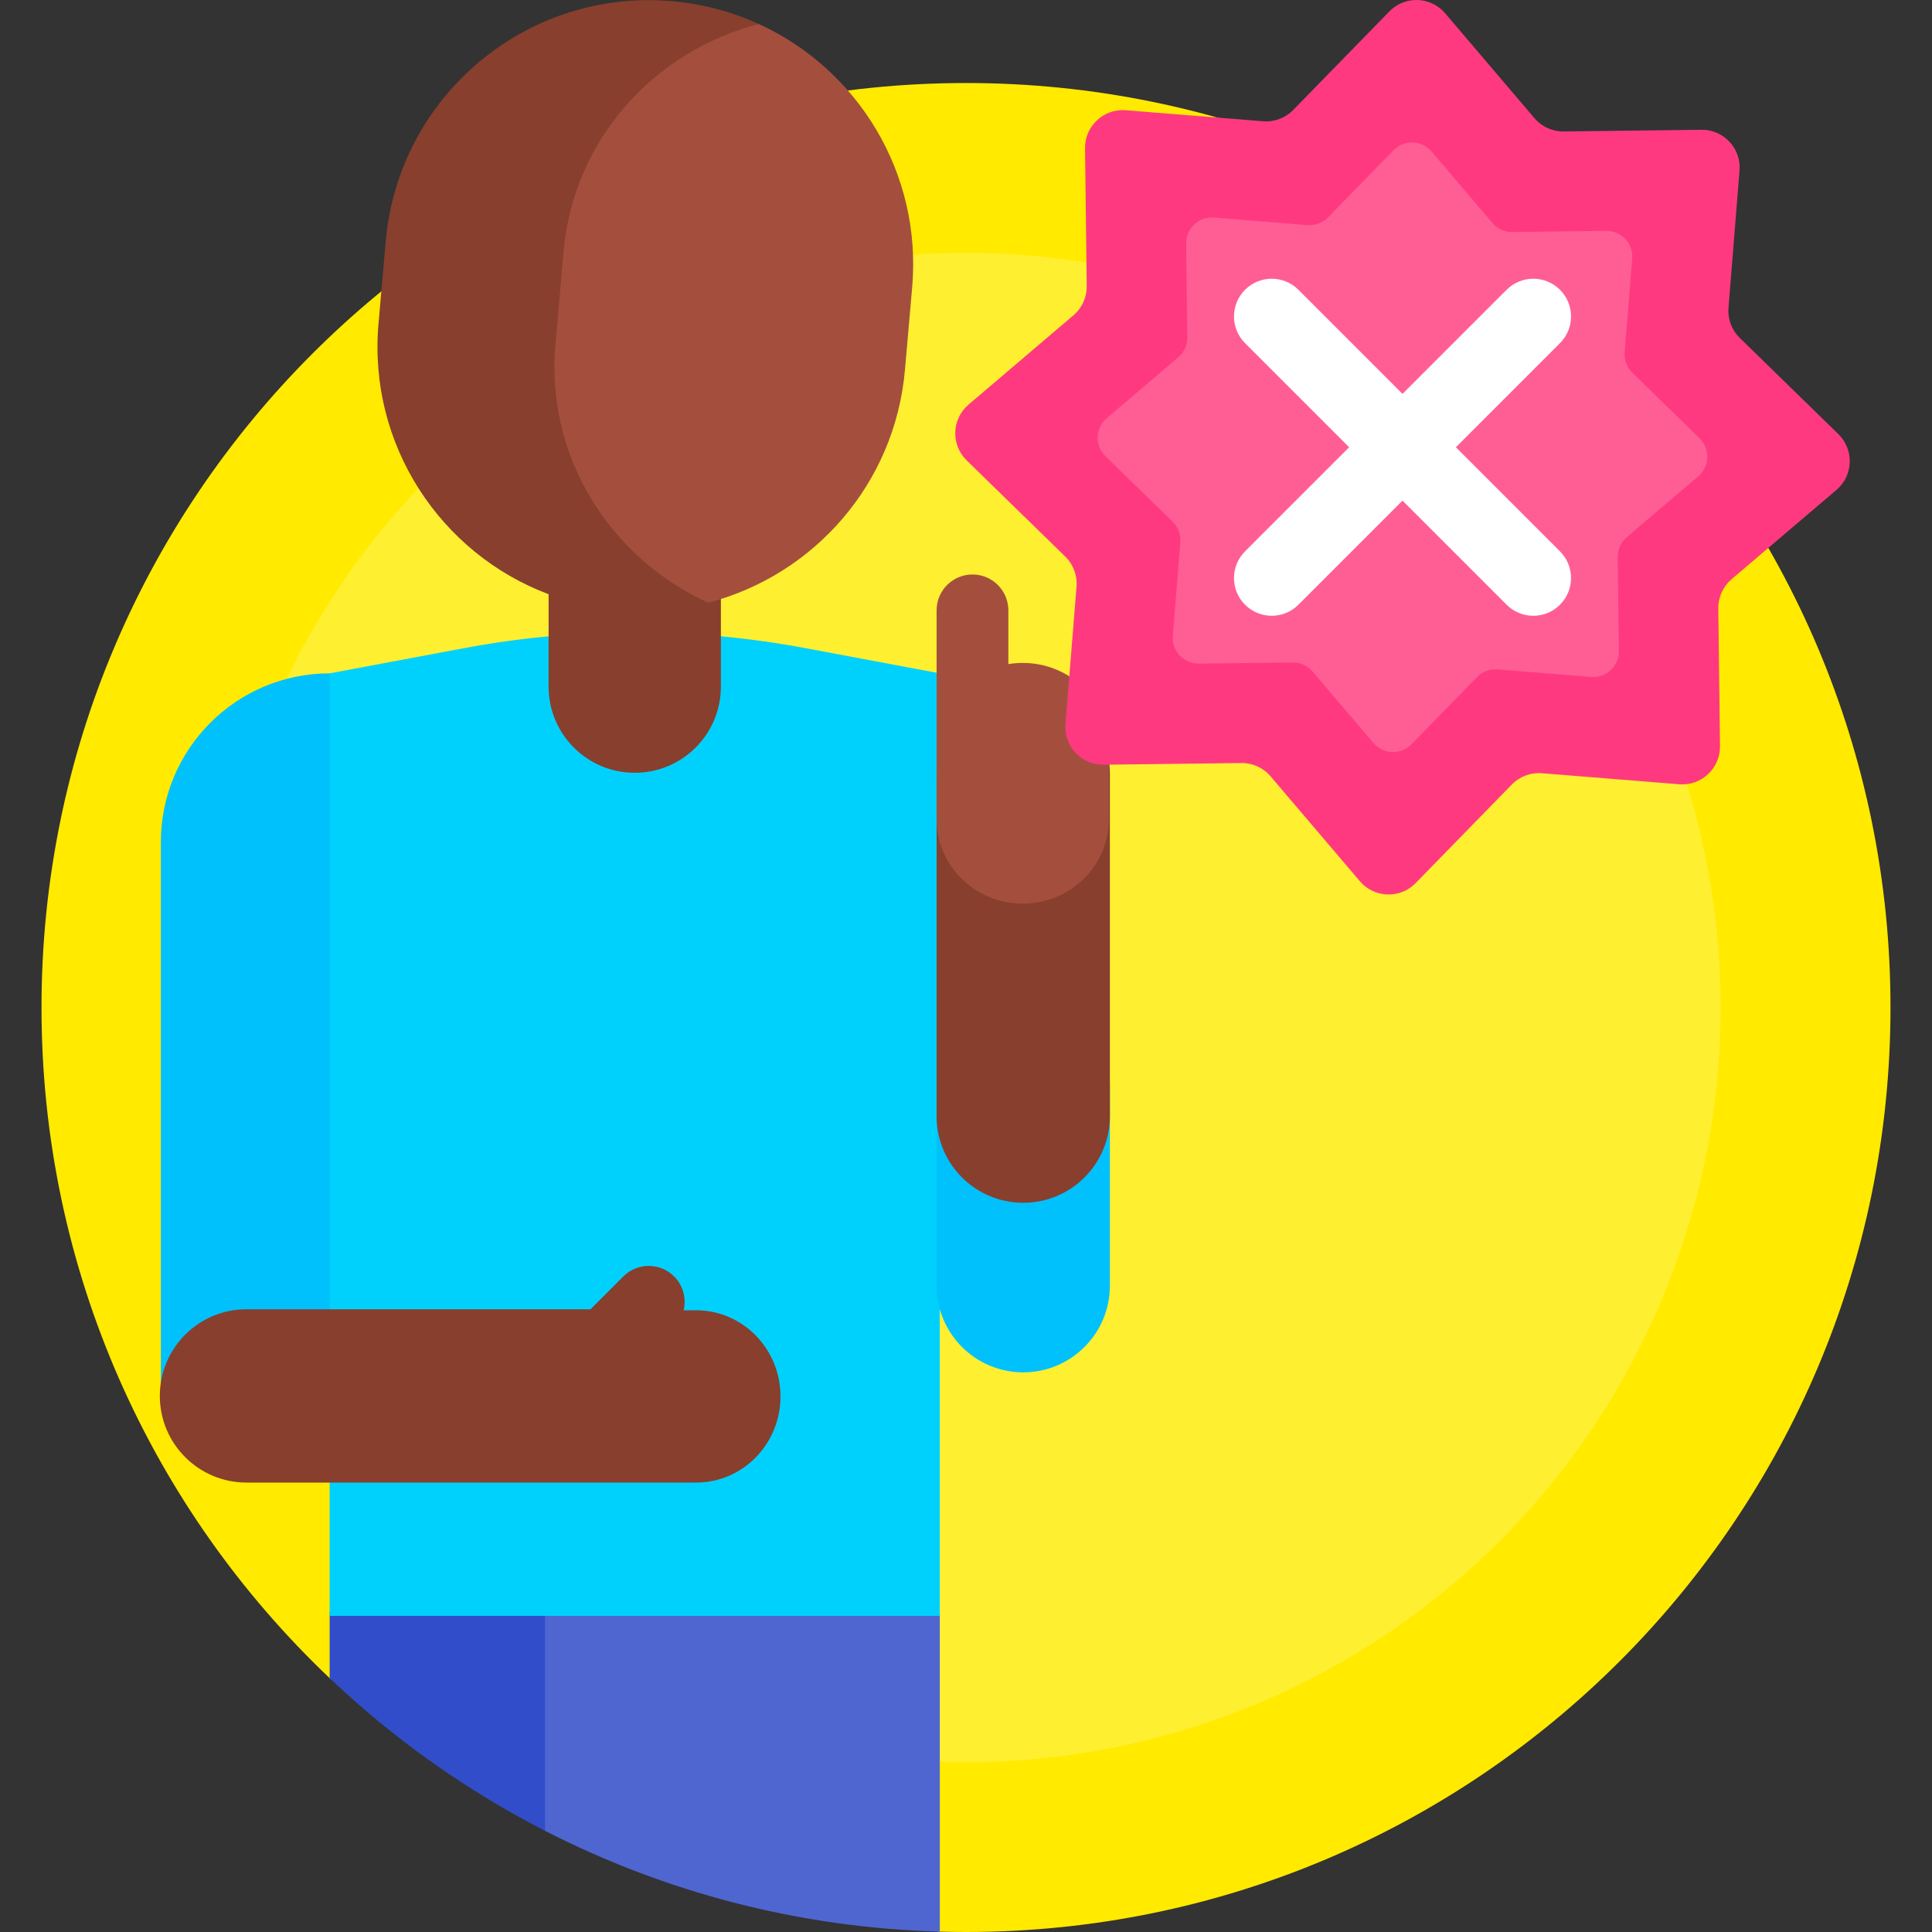
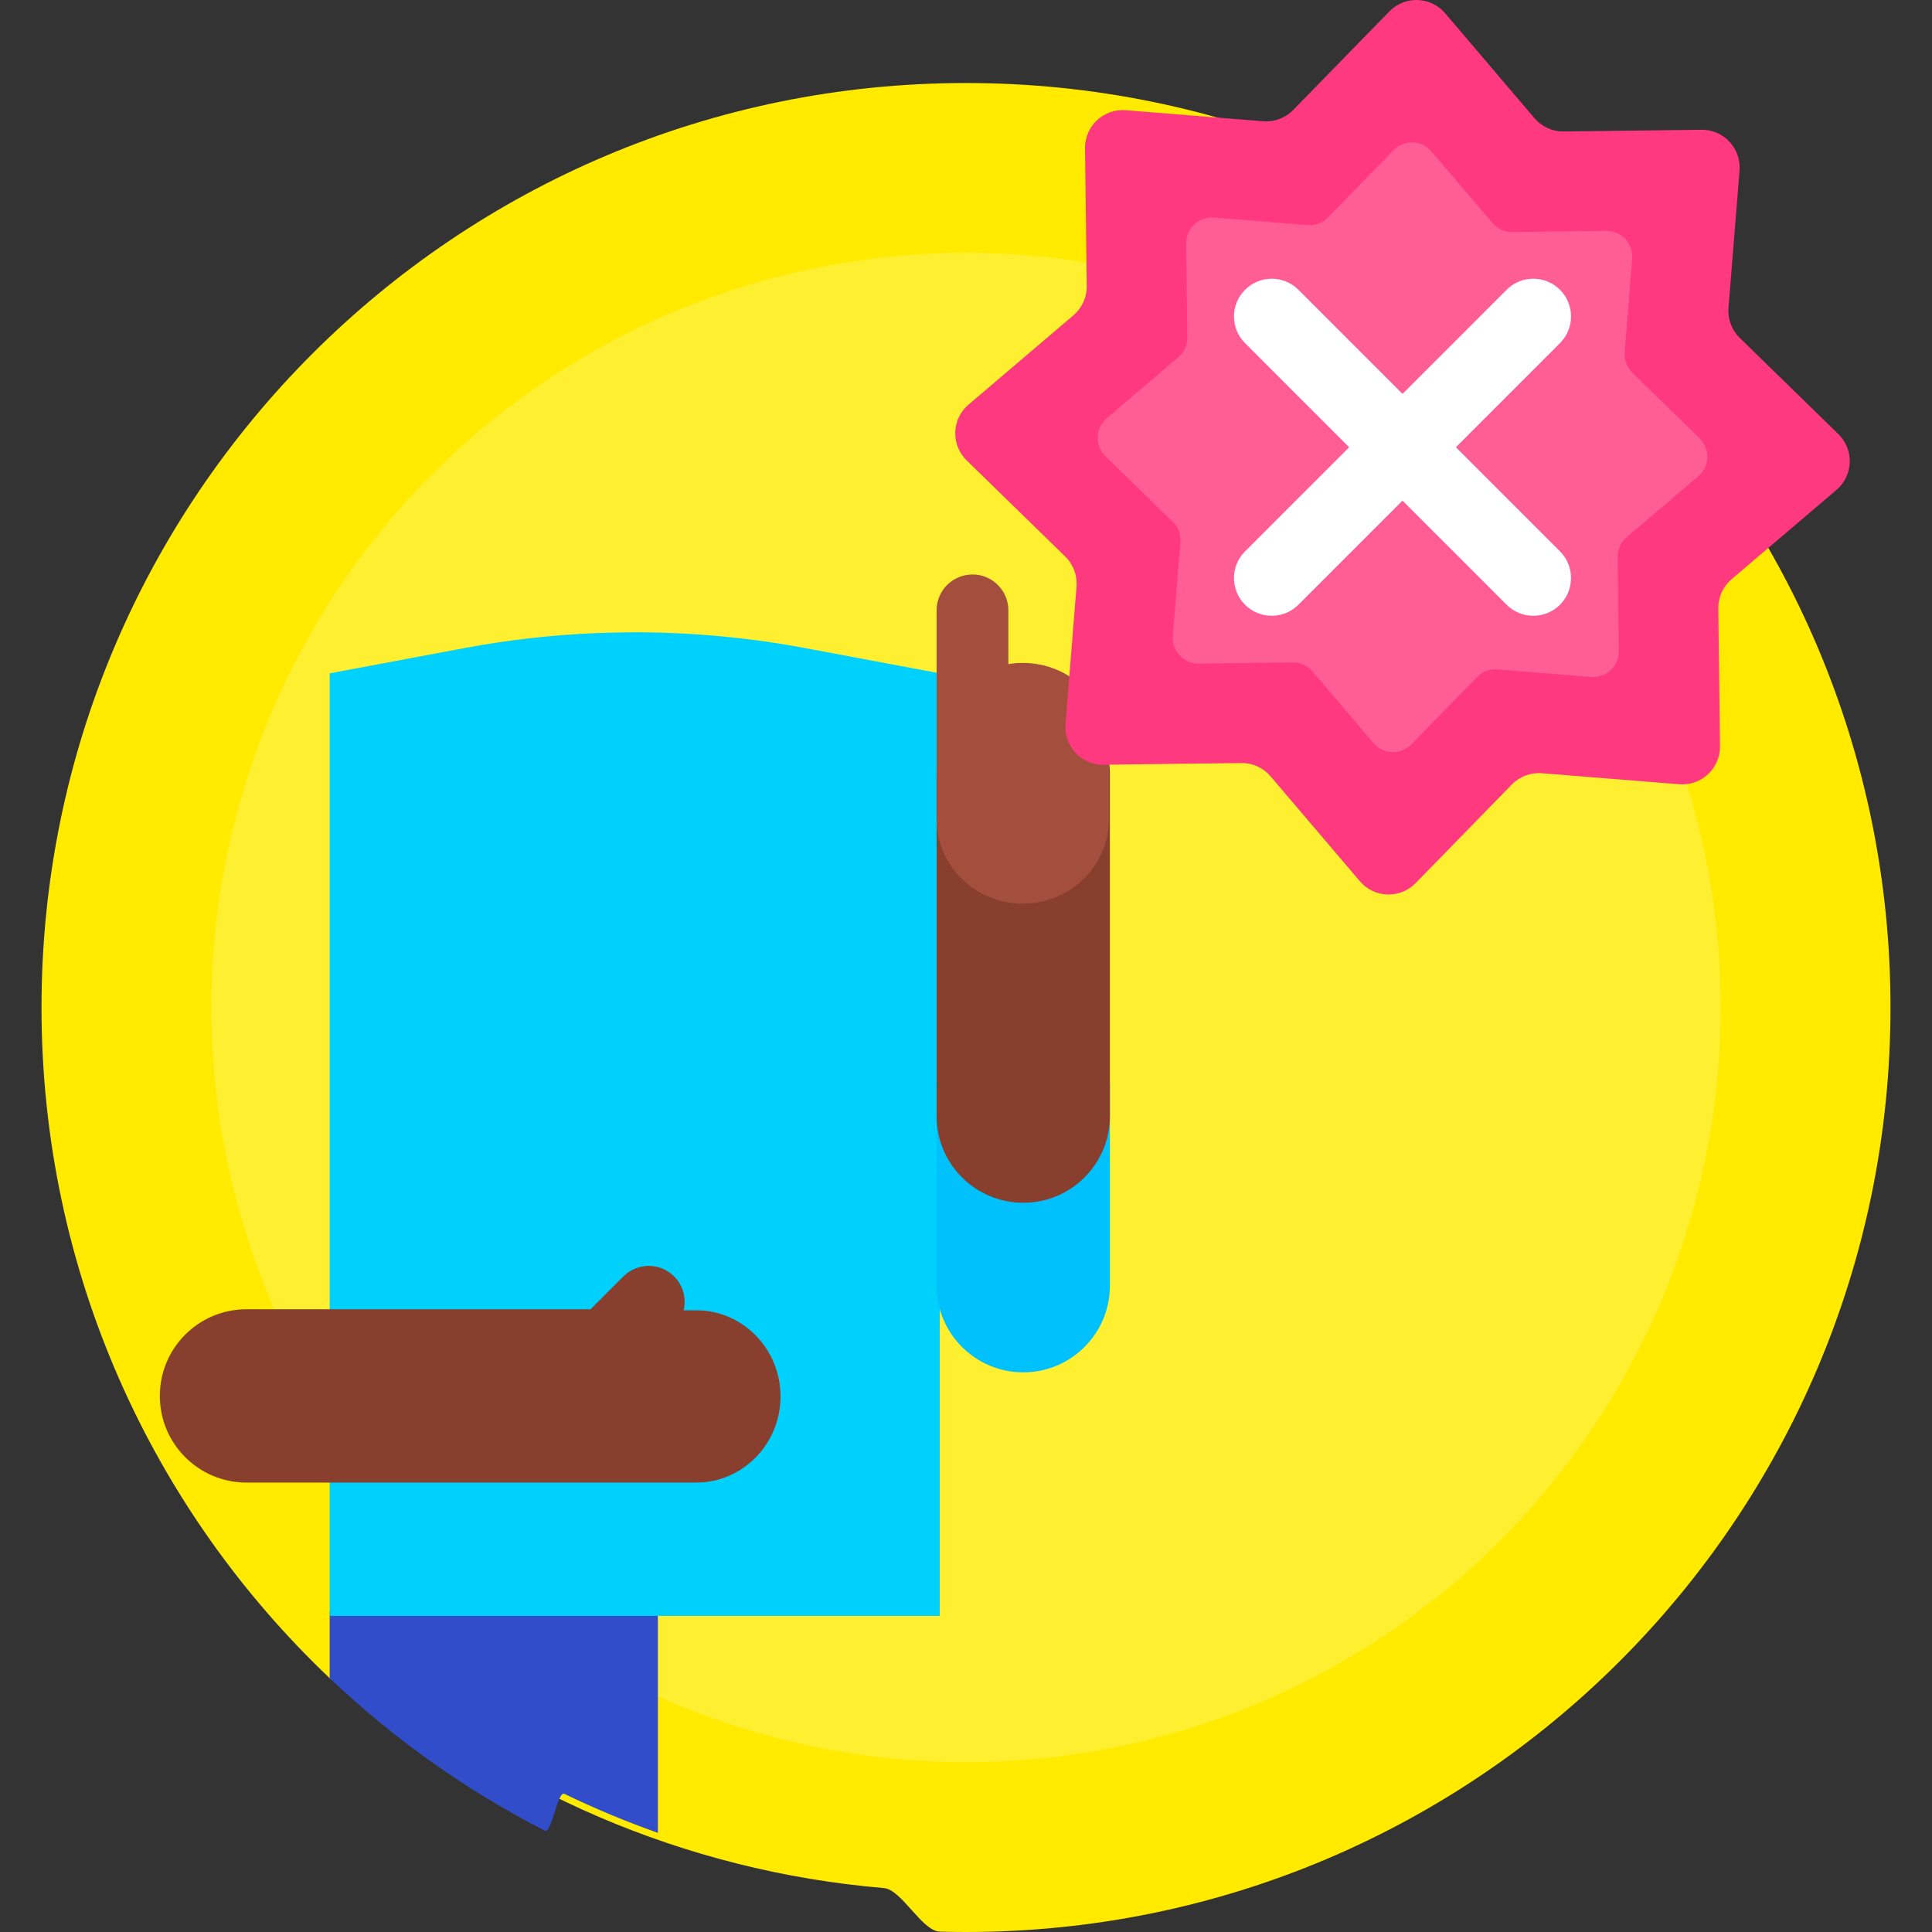
<svg xmlns="http://www.w3.org/2000/svg" id="Layer_1" enable-background="new 0 0 512 512" viewBox="0 0 512 512">
  <rect x="0" y="0" width="512" height="512" fill="#333333" stroke="none" />
  <g>
    <path d="m501 267c0 135.31-109.69 245-245 245-2.321 0-4.635-.032-6.941-.096-4.709-.131-10.144-11.149-14.782-11.542-53.235-4.511-101.619-26.045-139.689-59.136-2.714-2.359-4.617 5.977-7.224 3.502-47.035-44.644-76.364-107.761-76.364-177.728 0-135.31 109.69-245 245-245s245 109.69 245 245z" fill="#ffea00" />
    <circle cx="256" cy="267" fill="#ffef31" r="200" />
-     <path d="m111.227 178.444h-23.863c-24.706 0-44.734 20.028-44.734 44.734v145.732c0 12.683 10.281 22.964 22.964 22.964 12.683 0 22.964-10.281 22.964-22.964l24.017-17.484-1.347-81.112v-91.87z" fill="#00c1fb" />
    <path d="m164.836 418.506h-67.961c-5.253 0-9.511 4.258-9.511 9.511v16.71c16.914 16.054 36.117 29.719 57.069 40.454 1.689.865 3.389-10.628 5.1-9.801 8.037 3.884 16.318 7.341 24.814 10.344v-57.706c0-5.254-4.258-9.512-9.511-9.512z" fill="#314dca" />
-     <path d="m239.548 418.506h-85.604c-5.253 0-9.511 4.258-9.511 9.511v57.164c31.529 16.155 67.018 25.676 104.626 26.722v-83.886c0-5.253-4.258-9.511-9.511-9.511z" fill="#4f66d1" />
    <path d="m249.059 178.444-35.584-6.673c-14.926-2.799-30.078-4.207-45.264-4.207h-.238c-3.423.003-9.597.197-9.597.197-11.887.477-23.728 1.816-35.429 4.01l-35.584 6.673v44.974 204.8h161.695v-85.218l20.026-72.34z" fill="#00d1fc" />
    <path d="m271.17 264.972c-12.683 0-22.964 10.281-22.964 22.964v52.785c0 12.683 10.281 22.964 22.964 22.964 12.683 0 22.964-10.281 22.964-22.964v-52.785c0-12.683-10.282-22.964-22.964-22.964z" fill="#00c1fb" />
    <path d="m271.17 182.237c-12.683 0-22.964 10.281-22.964 22.964v90.583c0 12.683 10.281 22.964 22.964 22.964 12.683 0 22.964-10.282 22.964-22.964v-90.583c0-12.682-10.282-22.964-22.964-22.964z" fill="#883f2e" />
    <path d="m271.033 175.68c-1.296 0-2.567.106-3.804.31v-14.235c0-5.253-4.259-9.512-9.511-9.512-5.253 0-9.511 4.259-9.511 9.512v55.366c0 12.339 10.221 22.342 22.828 22.342s22.828-10.002 22.828-22.342v-19.099c-.002-12.339-10.223-22.342-22.83-22.342z" fill="#a44f3e" />
    <path d="m184.498 347.24h-3.334c.756-3.117-.083-6.542-2.517-8.976-3.714-3.714-9.737-3.714-13.451 0l-8.704 8.703h-91.171c-12.683 0-22.964 10.281-22.964 22.964s10.281 22.964 22.964 22.964h105.406.029 13.743c12.339 0 22.342-10.221 22.342-22.828s-10.004-22.827-22.343-22.827z" fill="#883f2e" />
-     <path d="m201.116 6.372c-7.084-3.241-14.833-5.346-23.037-6.064-38.527-3.371-72.491 25.129-75.862 63.656l-1.912 21.858c-2.801 32.012 16.403 60.875 45.079 71.654v24.497c0 12.607 10.22 22.827 22.828 22.827 12.607 0 22.828-10.22 22.828-22.827v-47.436c0-.86-.048-1.709-.141-2.545 4.29-44.065 11.131-125.202 10.217-125.62z" fill="#883f2e" />
-     <path d="m201.115 6.373c-27.726 7.123-49.161 30.631-51.75 60.22l-2.172 24.827c-2.589 29.589 14.44 56.463 40.507 68.292 27.864-7.25 49.469-31.36 52.122-61.683l1.912-21.858c2.654-30.324-14.436-57.82-40.619-69.798z" fill="#a44f3e" />
    <path d="m455.365 161.233.449 36.514c.072 5.887-4.931 10.562-10.8 10.091l-36.4-2.924c-2.965-.238-5.881.856-7.958 2.984l-25.502 26.137c-4.112 4.214-10.956 3.982-14.772-.501l-23.671-27.806c-1.928-2.265-4.764-3.554-7.738-3.517l-36.514.449c-5.887.072-10.562-4.931-10.091-10.8l2.924-36.4c.238-2.965-.856-5.881-2.984-7.958l-26.137-25.502c-4.214-4.112-3.982-10.956.501-14.772l27.806-23.671c2.265-1.928 3.554-4.764 3.517-7.738l-.449-36.514c-.072-5.887 4.931-10.562 10.8-10.091l36.4 2.924c2.965.238 5.881-.856 7.958-2.984l25.502-26.137c4.112-4.214 10.956-3.982 14.772.501l23.671 27.806c1.928 2.265 4.764 3.554 7.738 3.517l36.514-.449c5.887-.072 10.562 4.931 10.091 10.8l-2.924 36.4c-.238 2.965.856 5.881 2.984 7.958l26.137 25.502c4.214 4.112 3.982 10.956-.501 14.772l-27.806 23.671c-2.264 1.928-3.553 4.764-3.517 7.738z" fill="#ff3980" />
    <path d="m428.709 147.63.306 24.884c.049 4.012-3.361 7.198-7.36 6.877l-24.806-1.993c-2.02-.162-4.008.583-5.423 2.034l-17.379 17.812c-2.802 2.872-7.466 2.713-10.067-.342l-16.131-18.949c-1.314-1.543-3.246-2.422-5.273-2.397l-24.884.306c-4.012.049-7.198-3.361-6.877-7.36l1.993-24.806c.162-2.02-.583-4.008-2.034-5.423l-17.812-17.379c-2.872-2.802-2.713-7.466.342-10.067l18.949-16.131c1.543-1.314 2.422-3.246 2.397-5.273l-.306-24.884c-.049-4.012 3.361-7.198 7.36-6.877l24.806 1.993c2.02.162 4.008-.583 5.423-2.034l17.379-17.812c2.802-2.872 7.466-2.713 10.067.342l16.131 18.949c1.314 1.543 3.246 2.422 5.273 2.397l24.884-.306c4.012-.049 7.198 3.361 6.877 7.36l-1.993 24.806c-.162 2.02.583 4.008 2.034 5.423l17.812 17.379c2.872 2.802 2.713 7.466-.342 10.067l-18.949 16.131c-1.543 1.313-2.422 3.246-2.397 5.273z" fill="#ff5e95" />
    <path d="m385.823 118.526 27.589-27.59c3.905-3.905 3.905-10.237 0-14.143-3.906-3.904-10.236-3.904-14.143 0l-27.589 27.59-27.589-27.59c-3.905-3.903-10.235-3.904-14.143 0-3.905 3.905-3.905 10.237 0 14.143l27.589 27.59-27.589 27.59c-3.905 3.905-3.905 10.237 0 14.143 1.953 1.952 4.512 2.929 7.071 2.929s5.118-.977 7.071-2.929l27.589-27.59 27.589 27.59c1.953 1.952 4.512 2.929 7.071 2.929s5.118-.977 7.071-2.929c3.905-3.905 3.905-10.237 0-14.143z" fill="#fff" />
  </g>
  <g />
  <g />
  <g />
  <g />
  <g />
  <g />
  <g />
  <g />
  <g />
  <g />
  <g />
  <g />
  <g />
  <g />
  <g />
</svg>